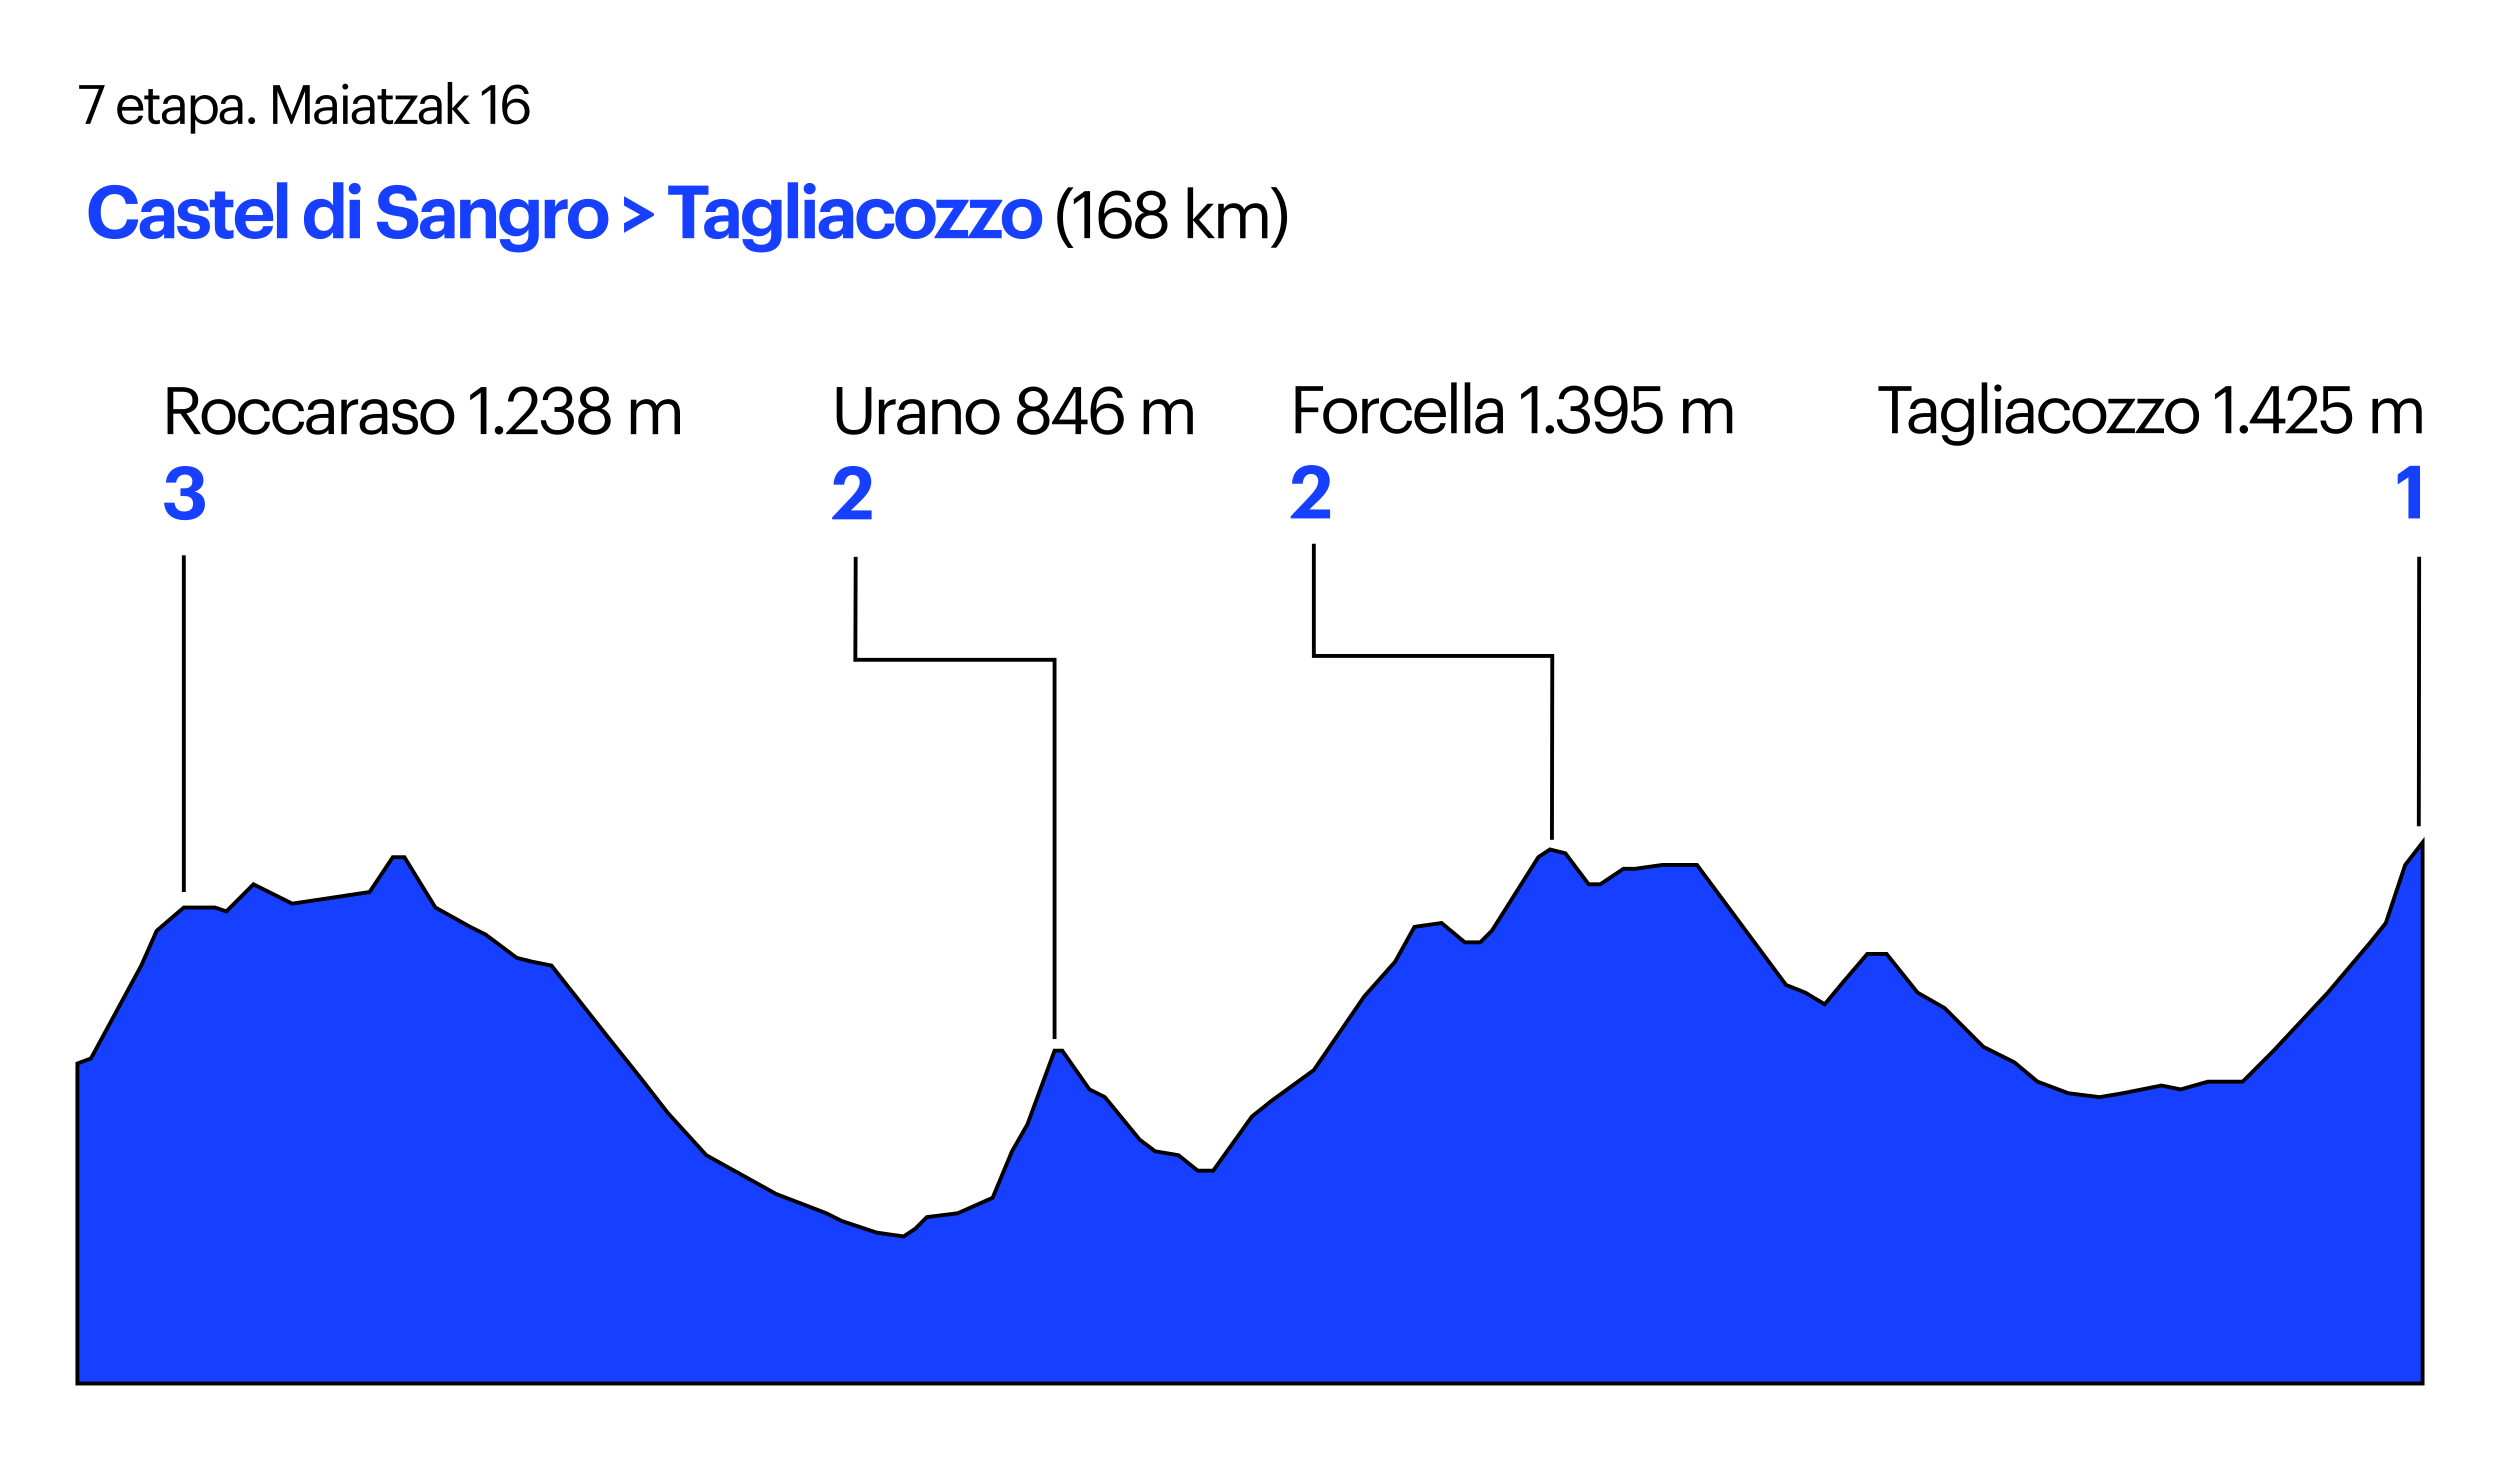
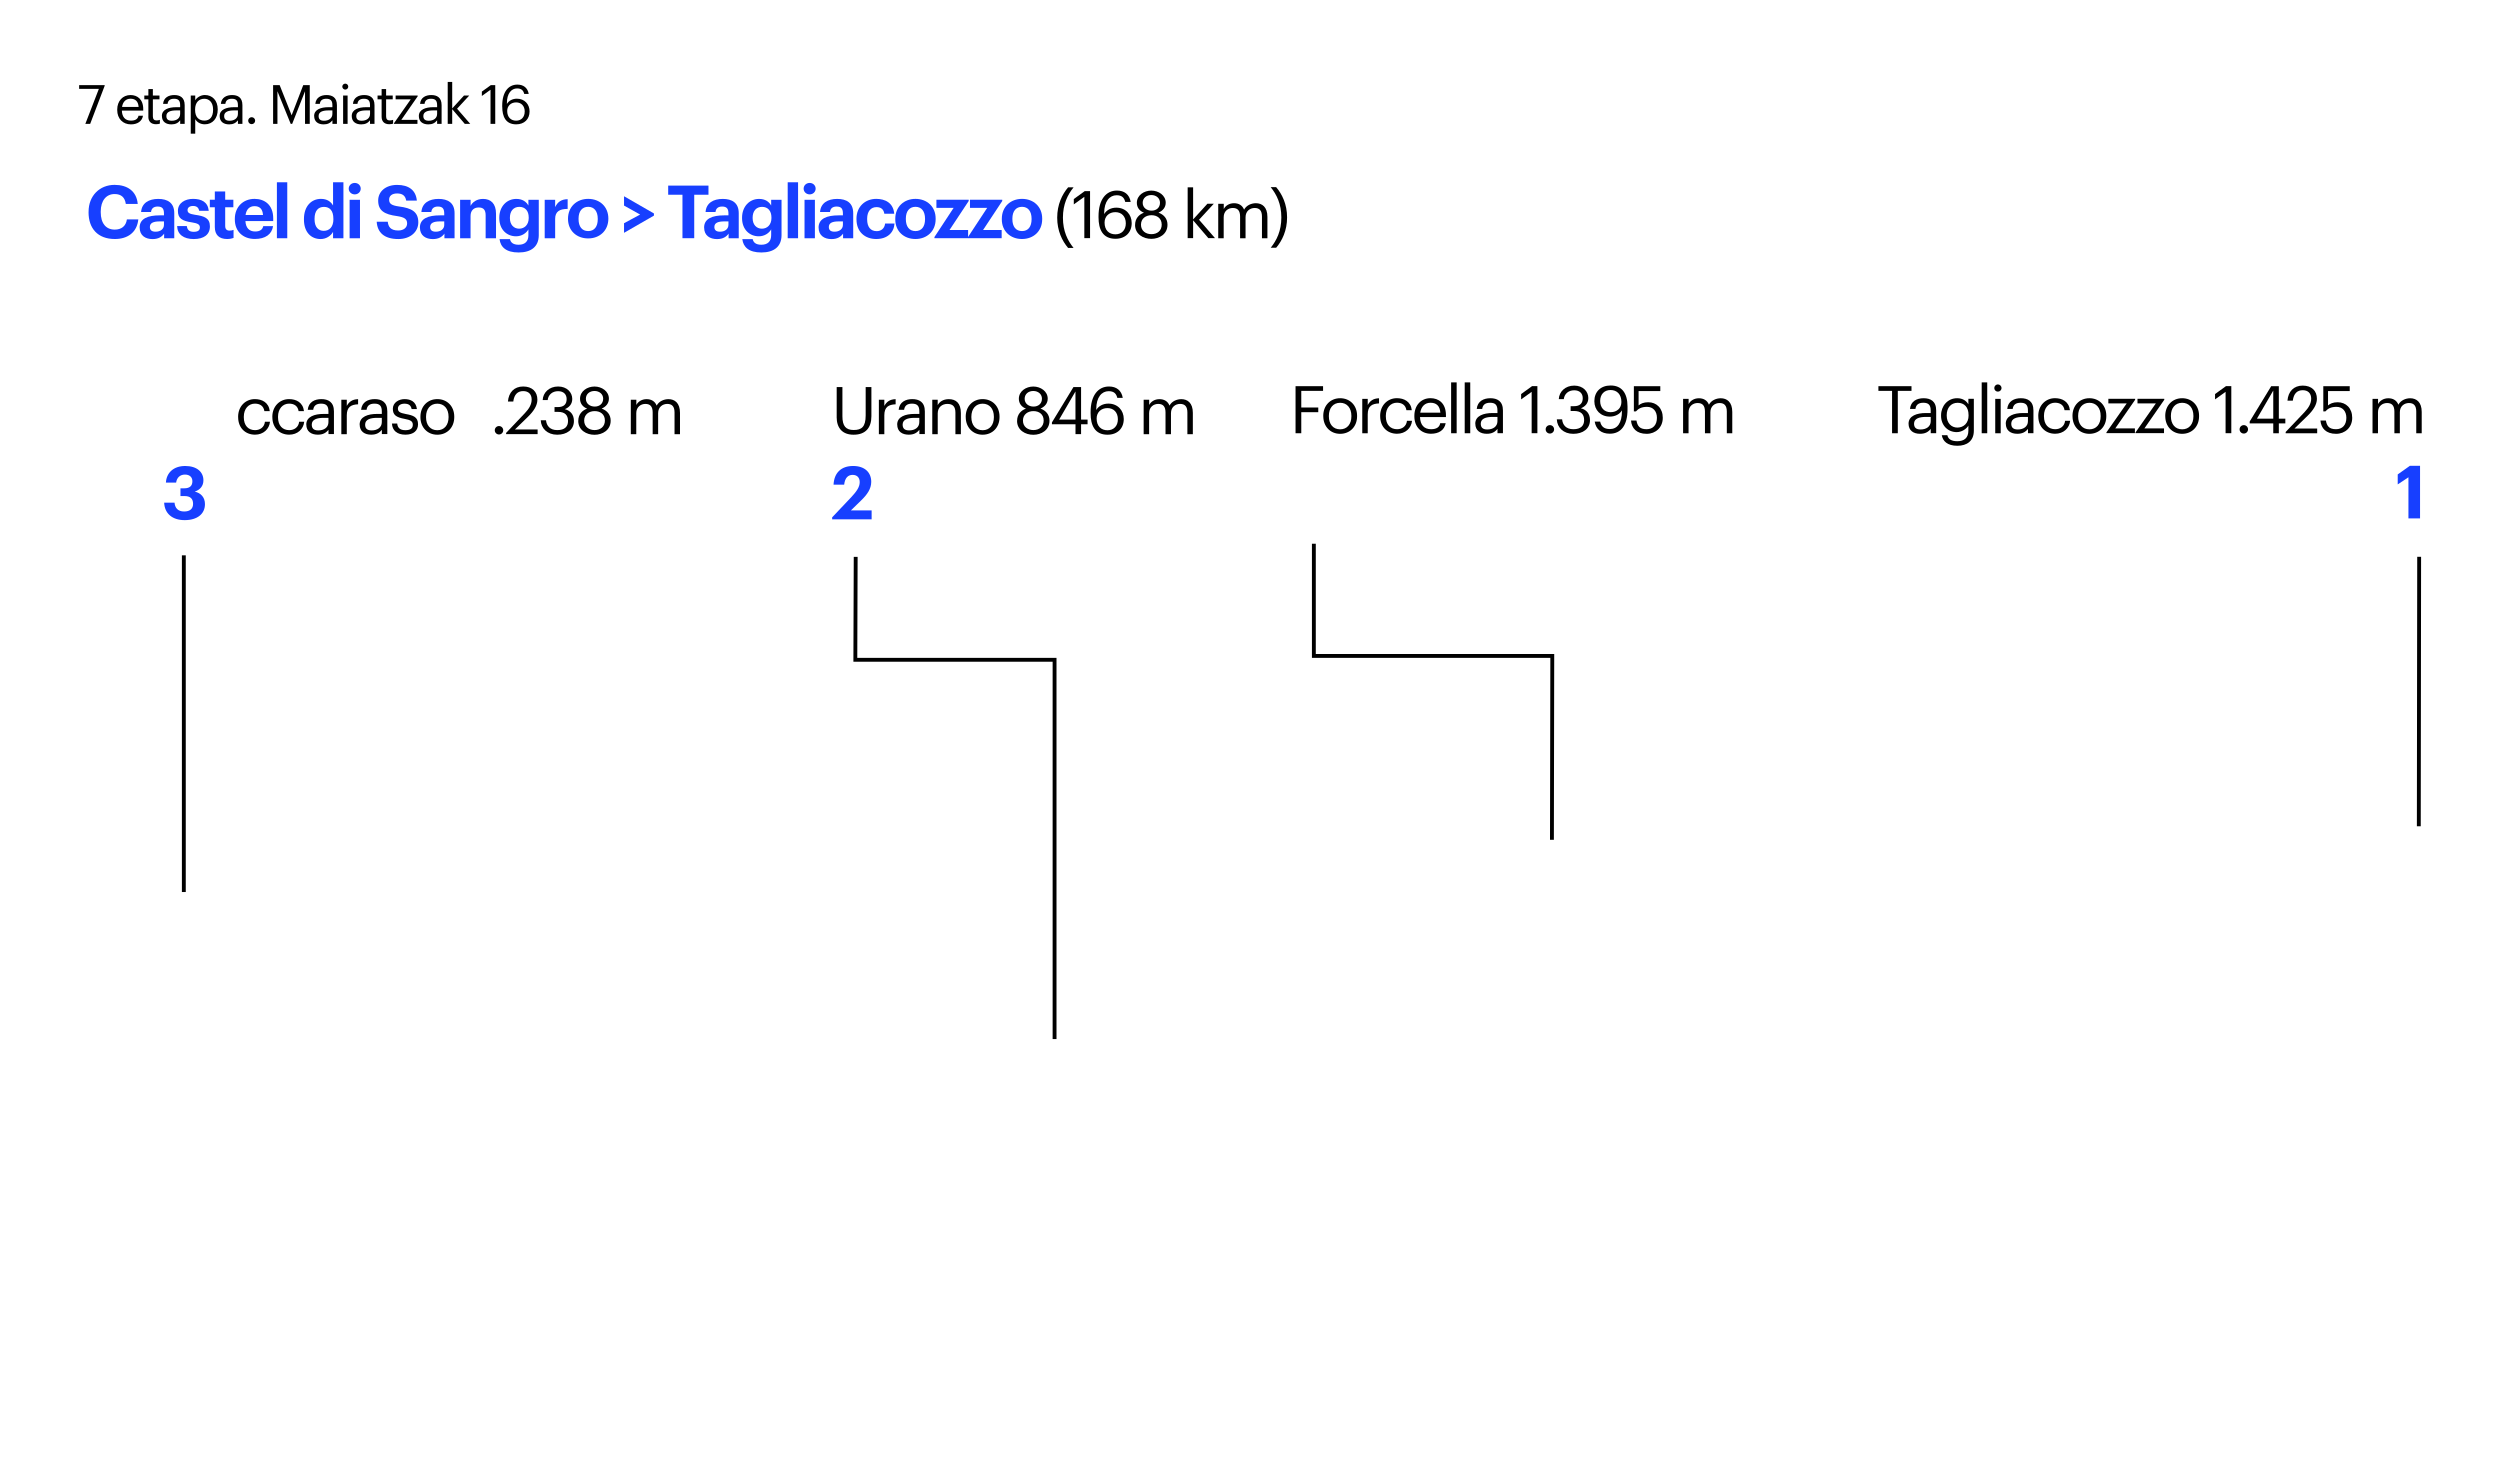
<svg xmlns="http://www.w3.org/2000/svg" id="Capa_2" viewBox="0 0 646 380">
  <defs>
    <style>.cls-1,.cls-2{stroke:#000;stroke-miterlimit:10;}.cls-1,.cls-3{fill:#173fff;}.cls-4{fill:#fff;}.cls-2{fill:none;}</style>
  </defs>
  <g id="Testuak">
    <rect class="cls-4" width="646" height="380" />
    <line class="cls-2" x1="625.11" y1="143.88" x2="625.02" y2="213.5" />
    <polyline class="cls-2" points="401.02 217 401.11 169.5 339.5 169.5 339.5 140.5" />
    <polyline class="cls-2" points="221.11 143.89 221.02 170.5 272.5 170.5 272.5 268.5" />
-     <polygon class="cls-1" points="626 217.69 626 357.5 20 357.5 20 274.81 23.5 273.5 36.5 249.5 40.5 240.5 47.5 234.5 49.5 234.5 55.5 234.5 58.5 235.5 65.5 228.5 75.5 233.5 95.5 230.5 101.5 221.5 104.5 221.5 112.5 234.5 121.5 239.5 125.5 241.5 133.5 247.5 137.5 248.5 142.5 249.5 157.5 268.5 165.5 278.5 172.58 287.6 182.5 298.5 200.5 308.5 213.5 313.5 217.5 315.5 226.5 318.5 233.5 319.5 236.5 317.5 239.5 314.5 247.5 313.5 256.5 309.5 261.5 297.5 265.5 290.5 272.5 271.5 274.5 271.5 281.5 281.5 285.5 283.5 294.5 294.5 298.5 297.5 304.5 298.5 309.5 302.5 313.5 302.5 323.5 288.5 328.5 284.5 339.5 276.5 352.5 257.5 360.5 248.5 365.5 239.5 372.5 238.5 378.5 243.5 382.5 243.5 385.5 240.5 397.5 221.5 400.5 219.5 404.5 220.5 410.5 228.5 413.5 228.5 419.5 224.5 422.5 224.5 429.5 223.5 434.5 223.5 438.5 223.5 461.5 254.5 466.5 256.5 471.5 259.5 476.5 253.5 482.5 246.5 487.5 246.5 495.5 256.5 502.5 260.5 507.5 265.5 512.5 270.5 520.5 274.5 526.5 279.5 534.5 282.5 542.5 283.5 548.5 282.5 558.5 280.5 563.5 281.5 570.5 279.5 579.5 279.5 587.5 271.5 601.5 256.5 612.5 243.5 616.5 238.5 621.5 223.5 626 217.69" />
    <line class="cls-2" x1="47.5" y1="230.5" x2="47.5" y2="143.5" />
    <path d="M334.77,99.79h7.11v1.21h-5.63v4.3h4.39v1.21h-4.39v5.44h-1.48v-12.15Z" />
    <path d="M341.93,107.58v-.14c0-2.67,1.85-4.54,4.37-4.54s4.37,1.85,4.37,4.52v.14c0,2.69-1.85,4.54-4.38,4.54s-4.35-1.92-4.35-4.52ZM349.2,107.58v-.12c0-2.06-1.14-3.38-2.91-3.38s-2.91,1.33-2.91,3.37v.14c0,2.02,1.11,3.35,2.91,3.35s2.91-1.34,2.91-3.35Z" />
    <path d="M352.01,103.06h1.41v1.6c.56-1,1.33-1.7,2.92-1.75v1.33c-1.79.08-2.92.65-2.92,2.84v4.88h-1.41v-8.89Z" />
    <path d="M356.63,107.59v-.14c0-2.72,1.94-4.56,4.32-4.56,1.85,0,3.59.85,3.86,3.11h-1.39c-.22-1.41-1.24-1.94-2.46-1.94-1.61,0-2.86,1.29-2.86,3.38v.14c0,2.18,1.19,3.33,2.91,3.33,1.26,0,2.4-.73,2.55-2.18h1.31c-.19,1.92-1.73,3.35-3.88,3.35-2.48,0-4.35-1.75-4.35-4.5Z" />
    <path d="M365.47,107.59v-.14c0-2.69,1.72-4.56,4.17-4.56,2.06,0,3.99,1.24,3.99,4.42v.46h-6.7c.07,2.02,1.04,3.14,2.86,3.14,1.38,0,2.18-.51,2.36-1.55h1.41c-.31,1.79-1.78,2.72-3.79,2.72-2.52,0-4.3-1.77-4.3-4.5ZM372.19,106.64c-.14-1.84-1.09-2.57-2.55-2.57s-2.41.99-2.65,2.57h5.2Z" />
    <path d="M374.97,98.81h1.43v13.14h-1.43v-13.14Z" />
    <path d="M378.48,98.81h1.43v13.14h-1.43v-13.14Z" />
    <path d="M381.21,109.48c0-2.06,2.18-2.75,4.45-2.75h1.28v-.65c0-1.41-.54-2.01-1.9-2.01-1.22,0-1.9.51-2.04,1.6h-1.41c.19-2.02,1.8-2.77,3.52-2.77s3.25.7,3.25,3.18v5.86h-1.41v-1.12c-.66.83-1.46,1.27-2.77,1.27-1.65,0-2.96-.8-2.96-2.62ZM386.94,108.83v-1.1h-1.22c-1.79,0-3.09.44-3.09,1.75,0,.92.44,1.5,1.68,1.5,1.5,0,2.63-.77,2.63-2.14Z" />
    <path d="M395.78,101.25l-2.72,1.95v-1.38l2.82-2.04h1.38v12.15h-1.48v-10.69Z" />
    <path d="M399.4,110.94c0-.61.49-1.09,1.09-1.09s1.09.48,1.09,1.09-.49,1.09-1.09,1.09-1.09-.48-1.09-1.09Z" />
    <path d="M402.29,108.36h1.36c.14,1.44,1,2.55,2.92,2.55s2.77-.92,2.77-2.35c0-1.56-.85-2.36-2.57-2.36h-.92v-1.24h.85c1.58,0,2.28-.75,2.28-2.07,0-1.16-.73-2.04-2.21-2.04s-2.53.92-2.69,2.29h-1.29c.08-1.92,1.67-3.5,3.98-3.5s3.65,1.53,3.65,3.21c0,1.38-.82,2.19-1.92,2.65,1.43.37,2.35,1.38,2.35,3.06,0,2.21-1.8,3.54-4.32,3.54s-4.16-1.61-4.25-3.74Z" />
    <path d="M412.05,108.95h1.43c.27,1.19.95,1.92,2.52,1.92,1.9,0,3.11-1.53,3.11-4.64v-.19c-.58.99-1.75,1.61-3.14,1.61-2.36,0-3.99-1.68-3.99-3.98,0-2.43,1.63-4.06,4.2-4.06,2.87,0,4.37,1.94,4.37,5.44v.77c0,4.03-1.67,6.25-4.57,6.25-2.24,0-3.59-1.17-3.91-3.13ZM418.97,103.87c0-1.99-1.17-3.09-2.8-3.09s-2.69,1.12-2.69,2.84,1.05,2.89,2.7,2.89,2.79-1.05,2.79-2.63Z" />
    <path d="M421.45,108.67h1.41c.24,1.33.76,2.24,2.62,2.24,1.65,0,2.67-1.1,2.67-2.94,0-1.72-1-2.84-2.55-2.84-1.41,0-2.23.44-2.87,1.17h-.54v-6.51h6.83v1.27h-5.61v3.71c.49-.46,1.33-.83,2.48-.83,2.18,0,3.77,1.55,3.77,4.03s-1.85,4.13-4.16,4.13c-2.62,0-3.88-1.44-4.05-3.43Z" />
    <path d="M434.93,103.06h1.41v1.36c.41-.83,1.38-1.51,2.65-1.51,1.14,0,2.14.48,2.6,1.67.61-1.16,1.94-1.67,3.04-1.67,1.6,0,2.99.95,2.99,3.54v5.51h-1.41v-5.61c0-1.56-.66-2.21-1.89-2.21-1.16,0-2.35.78-2.35,2.38v5.44h-1.41v-5.61c0-1.56-.66-2.21-1.89-2.21-1.16,0-2.35.78-2.35,2.38v5.44h-1.41v-8.89Z" />
-     <path class="cls-3" d="M333.49,133.45l5-5.28c1.29-1.39,2.13-2.56,2.13-3.82,0-1.14-.65-1.88-1.82-1.88s-2,.72-2.2,2.53h-2.74c.15-3.12,2.03-4.83,5.05-4.83s4.69,1.67,4.69,4.1c0,1.8-1.04,3.29-2.64,4.83l-2.62,2.55h5.36v2.3h-10.2v-.49Z" />
    <path d="M216.2,107.74v-7.72h1.48v7.55c0,2.55.9,3.54,2.92,3.54s3.09-.78,3.09-3.76v-7.33h1.48v7.53c0,2.96-1.48,4.78-4.61,4.78-2.79,0-4.37-1.63-4.37-4.59Z" />
    <path d="M227.1,103.29h1.41v1.6c.56-1,1.33-1.7,2.92-1.75v1.33c-1.78.08-2.92.65-2.92,2.84v4.88h-1.41v-8.89Z" />
    <path d="M231.83,109.71c0-2.06,2.18-2.75,4.45-2.75h1.28v-.65c0-1.41-.54-2.01-1.9-2.01-1.22,0-1.9.51-2.04,1.6h-1.41c.19-2.02,1.8-2.77,3.52-2.77s3.25.7,3.25,3.18v5.86h-1.41v-1.12c-.66.83-1.46,1.27-2.77,1.27-1.65,0-2.96-.8-2.96-2.62ZM237.55,109.07v-1.1h-1.22c-1.79,0-3.09.44-3.09,1.75,0,.92.44,1.5,1.68,1.5,1.5,0,2.63-.77,2.63-2.14Z" />
    <path d="M240.89,103.29h1.41v1.41c.41-.83,1.39-1.56,2.86-1.56,1.84,0,3.13,1,3.13,3.59v5.46h-1.41v-5.56c0-1.56-.66-2.26-2.09-2.26-1.31,0-2.48.83-2.48,2.43v5.39h-1.41v-8.89Z" />
    <path d="M249.54,107.81v-.14c0-2.67,1.85-4.54,4.37-4.54s4.37,1.85,4.37,4.52v.14c0,2.69-1.85,4.54-4.38,4.54s-4.35-1.92-4.35-4.52ZM256.82,107.81v-.12c0-2.06-1.14-3.38-2.91-3.38s-2.91,1.33-2.91,3.37v.14c0,2.02,1.11,3.35,2.91,3.35s2.91-1.34,2.91-3.35Z" />
    <path d="M262.82,108.73c0-1.63,1-2.69,2.29-3.14-1.16-.44-1.84-1.36-1.84-2.55,0-1.97,1.87-3.16,3.74-3.16s3.72,1.22,3.72,3.13c0,1.22-.75,2.07-1.87,2.57,1.41.51,2.33,1.56,2.33,3.13,0,2.43-2.12,3.64-4.18,3.64s-4.2-1.19-4.2-3.6ZM269.68,108.64c0-1.6-1.19-2.41-2.63-2.41s-2.72.83-2.72,2.45,1.28,2.45,2.69,2.45c1.5,0,2.67-.87,2.67-2.48ZM269.24,103.02c0-1.17-.97-1.99-2.23-1.99s-2.24.77-2.24,2.02,1.05,2.01,2.29,2.01,2.18-.75,2.18-2.04Z" />
    <path d="M277.9,109.63h-6.08v-.48l5.56-9.13h1.97v8.4h1.68v1.21h-1.68v2.55h-1.44v-2.55ZM277.9,108.42v-7.27l-4.22,7.27h4.22Z" />
    <path d="M281.81,106.81v-.29c0-4.37,1.97-6.65,4.76-6.65,1.89,0,3.23.99,3.55,2.94h-1.41c-.27-1.12-.88-1.73-2.24-1.73-1.78,0-3.2,1.56-3.2,4.62v.24c.58-.99,1.72-1.65,3.13-1.65,2.41,0,3.98,1.75,3.98,3.98,0,2.43-1.63,4.06-4.2,4.06-3.32,0-4.37-2.48-4.37-5.52ZM288.86,108.34c0-1.75-1.05-2.89-2.7-2.89s-2.79,1.1-2.79,2.69c0,1.99,1.17,3.04,2.8,3.04s2.69-1.12,2.69-2.84Z" />
    <path d="M295.54,103.29h1.41v1.36c.41-.83,1.38-1.51,2.65-1.51,1.14,0,2.14.48,2.6,1.67.61-1.16,1.94-1.67,3.04-1.67,1.6,0,2.99.95,2.99,3.54v5.51h-1.41v-5.61c0-1.56-.66-2.21-1.89-2.21-1.16,0-2.35.78-2.35,2.38v5.44h-1.41v-5.61c0-1.56-.66-2.21-1.89-2.21-1.16,0-2.35.78-2.35,2.38v5.44h-1.41v-8.89Z" />
    <path class="cls-3" d="M215.02,133.69l5-5.28c1.29-1.39,2.13-2.56,2.13-3.82,0-1.14-.65-1.88-1.82-1.88s-1.99.72-2.2,2.53h-2.74c.15-3.12,2.03-4.83,5.05-4.83s4.69,1.67,4.69,4.1c0,1.8-1.04,3.29-2.64,4.83l-2.62,2.55h5.36v2.3h-10.2v-.49Z" />
-     <path d="M43.3,100.03h3.66c2.33,0,4.25.95,4.25,3.38v.07c0,2.01-1.34,2.99-3.01,3.31l3.72,5.39h-1.65l-3.62-5.29h-1.87v5.29h-1.48v-12.15ZM47.06,105.72c1.73,0,2.67-.75,2.67-2.24v-.07c0-1.65-1.02-2.19-2.67-2.19h-2.28v4.5h2.28Z" />
-     <path d="M52.11,107.81v-.14c0-2.67,1.85-4.54,4.37-4.54s4.37,1.85,4.37,4.52v.14c0,2.69-1.85,4.54-4.38,4.54s-4.35-1.92-4.35-4.52ZM59.39,107.81v-.12c0-2.06-1.14-3.38-2.91-3.38s-2.91,1.33-2.91,3.37v.14c0,2.02,1.11,3.35,2.91,3.35s2.91-1.34,2.91-3.35Z" />
    <path d="M61.53,107.83v-.14c0-2.72,1.94-4.56,4.32-4.56,1.85,0,3.59.85,3.86,3.11h-1.39c-.22-1.41-1.24-1.94-2.46-1.94-1.61,0-2.86,1.29-2.86,3.38v.14c0,2.18,1.19,3.33,2.91,3.33,1.26,0,2.4-.73,2.55-2.18h1.31c-.19,1.92-1.73,3.35-3.88,3.35-2.48,0-4.35-1.75-4.35-4.5Z" />
    <path d="M70.37,107.83v-.14c0-2.72,1.94-4.56,4.32-4.56,1.85,0,3.59.85,3.86,3.11h-1.39c-.22-1.41-1.24-1.94-2.46-1.94-1.61,0-2.86,1.29-2.86,3.38v.14c0,2.18,1.19,3.33,2.91,3.33,1.26,0,2.4-.73,2.55-2.18h1.31c-.19,1.92-1.73,3.35-3.88,3.35-2.48,0-4.35-1.75-4.35-4.5Z" />
    <path d="M79.14,109.71c0-2.06,2.18-2.75,4.45-2.75h1.28v-.65c0-1.41-.54-2.01-1.9-2.01-1.22,0-1.9.51-2.04,1.6h-1.41c.19-2.02,1.8-2.77,3.52-2.77s3.25.7,3.25,3.18v5.86h-1.41v-1.12c-.66.83-1.46,1.27-2.77,1.27-1.65,0-2.96-.8-2.96-2.62ZM84.87,109.07v-1.1h-1.22c-1.79,0-3.09.44-3.09,1.75,0,.92.44,1.5,1.68,1.5,1.5,0,2.63-.77,2.63-2.14Z" />
    <path d="M88.2,103.29h1.41v1.6c.56-1,1.33-1.7,2.92-1.75v1.33c-1.78.08-2.92.65-2.92,2.84v4.88h-1.41v-8.89Z" />
    <path d="M92.93,109.71c0-2.06,2.18-2.75,4.45-2.75h1.28v-.65c0-1.41-.54-2.01-1.9-2.01-1.22,0-1.9.51-2.04,1.6h-1.41c.19-2.02,1.8-2.77,3.52-2.77s3.25.7,3.25,3.18v5.86h-1.41v-1.12c-.66.83-1.46,1.27-2.77,1.27-1.65,0-2.96-.8-2.96-2.62ZM98.66,109.07v-1.1h-1.22c-1.79,0-3.09.44-3.09,1.75,0,.92.44,1.5,1.68,1.5,1.5,0,2.63-.77,2.63-2.14Z" />
    <path d="M101.26,109.44h1.38c.1,1.05.66,1.72,2.09,1.72,1.34,0,1.94-.46,1.94-1.41s-.7-1.24-2.07-1.5c-2.31-.42-3.09-1.07-3.09-2.62,0-1.65,1.61-2.5,3.01-2.5,1.6,0,2.97.65,3.21,2.57h-1.36c-.21-.97-.75-1.39-1.87-1.39-1.02,0-1.68.51-1.68,1.27s.44,1.12,2.07,1.41c1.84.34,3.13.75,3.13,2.63,0,1.61-1.11,2.7-3.26,2.7s-3.4-1.07-3.48-2.89Z" />
    <path d="M108.64,107.81v-.14c0-2.67,1.85-4.54,4.37-4.54s4.37,1.85,4.37,4.52v.14c0,2.69-1.85,4.54-4.39,4.54s-4.35-1.92-4.35-4.52ZM115.91,107.81v-.12c0-2.06-1.14-3.38-2.91-3.38s-2.91,1.33-2.91,3.37v.14c0,2.02,1.1,3.35,2.91,3.35s2.91-1.34,2.91-3.35Z" />
-     <path d="M124.22,101.49l-2.72,1.95v-1.38l2.82-2.04h1.38v12.15h-1.48v-10.69Z" />
    <path d="M127.85,111.18c0-.61.49-1.09,1.09-1.09s1.09.48,1.09,1.09-.49,1.09-1.09,1.09-1.09-.48-1.09-1.09Z" />
    <path d="M130.8,111.84l4.83-5.08c1.11-1.17,1.75-2.28,1.75-3.52,0-1.36-.8-2.18-2.18-2.18s-2.33.8-2.57,2.7h-1.38c.19-2.38,1.63-3.89,3.94-3.89s3.67,1.33,3.67,3.42c0,1.5-.95,2.96-2.45,4.42l-3.35,3.26h5.86v1.21h-8.14v-.34Z" />
    <path d="M139.73,108.59h1.36c.14,1.44,1,2.55,2.92,2.55s2.77-.92,2.77-2.35c0-1.56-.85-2.36-2.57-2.36h-.92v-1.24h.85c1.58,0,2.28-.75,2.28-2.07,0-1.16-.73-2.04-2.21-2.04s-2.53.92-2.69,2.29h-1.29c.08-1.92,1.67-3.5,3.98-3.5s3.66,1.53,3.66,3.21c0,1.38-.82,2.19-1.92,2.65,1.43.37,2.35,1.38,2.35,3.06,0,2.21-1.8,3.54-4.32,3.54s-4.17-1.61-4.25-3.74Z" />
    <path d="M149.43,108.73c0-1.63,1-2.69,2.29-3.14-1.16-.44-1.84-1.36-1.84-2.55,0-1.97,1.87-3.16,3.74-3.16s3.72,1.22,3.72,3.13c0,1.22-.75,2.07-1.87,2.57,1.41.51,2.33,1.56,2.33,3.13,0,2.43-2.12,3.64-4.18,3.64s-4.2-1.19-4.2-3.6ZM156.3,108.64c0-1.6-1.19-2.41-2.63-2.41s-2.72.83-2.72,2.45,1.28,2.45,2.69,2.45c1.5,0,2.67-.87,2.67-2.48ZM155.86,103.02c0-1.17-.97-1.99-2.23-1.99s-2.24.77-2.24,2.02,1.05,2.01,2.29,2.01,2.18-.75,2.18-2.04Z" />
    <path d="M163.02,103.29h1.41v1.36c.41-.83,1.38-1.51,2.65-1.51,1.14,0,2.14.48,2.6,1.67.61-1.16,1.94-1.67,3.04-1.67,1.6,0,2.99.95,2.99,3.54v5.51h-1.41v-5.61c0-1.56-.66-2.21-1.89-2.21-1.16,0-2.35.78-2.35,2.38v5.44h-1.41v-5.61c0-1.56-.66-2.21-1.89-2.21-1.16,0-2.35.78-2.35,2.38v5.44h-1.41v-8.89Z" />
    <path class="cls-3" d="M42.4,129.89h2.7c.11,1.33.84,2.28,2.49,2.28,1.56,0,2.3-.76,2.3-1.98,0-1.33-.72-2.01-2.22-2.01h-1.04v-2h.99c1.42,0,2.09-.66,2.09-1.82,0-1.01-.65-1.73-1.92-1.73s-2.11.8-2.28,2.07h-2.64c.13-2.47,1.92-4.29,4.98-4.29s4.71,1.58,4.71,3.69c0,1.52-.89,2.47-2.24,2.93,1.58.36,2.64,1.48,2.64,3.23,0,2.53-1.97,4.14-5.24,4.14s-5.19-1.77-5.3-4.5Z" />
    <path d="M488.92,101h-3.54v-1.21h8.55v1.21h-3.54v10.95h-1.48v-10.95Z" />
    <path d="M493.17,109.48c0-2.06,2.18-2.75,4.45-2.75h1.27v-.65c0-1.41-.54-2.01-1.9-2.01-1.22,0-1.9.51-2.04,1.6h-1.41c.19-2.02,1.8-2.77,3.52-2.77s3.25.7,3.25,3.18v5.86h-1.41v-1.12c-.66.83-1.46,1.27-2.77,1.27-1.65,0-2.96-.8-2.96-2.62ZM498.9,108.83v-1.1h-1.22c-1.79,0-3.09.44-3.09,1.75,0,.92.44,1.5,1.68,1.5,1.5,0,2.63-.77,2.63-2.14Z" />
    <path d="M501.75,112.46h1.45c.2,1.02,1.05,1.55,2.57,1.55,1.75,0,2.86-.83,2.86-2.74v-1.29c-.51.87-1.72,1.68-3.01,1.68-2.33,0-4.05-1.77-4.05-4.22v-.12c0-2.41,1.7-4.42,4.15-4.42,1.48,0,2.4.71,2.91,1.58v-1.43h1.41v8.3c-.02,2.58-1.77,3.84-4.25,3.84-2.63,0-3.79-1.24-4.03-2.74ZM508.67,107.34v-.12c0-1.99-1.09-3.14-2.82-3.14s-2.82,1.31-2.82,3.18v.14c0,1.94,1.24,3.09,2.74,3.09,1.65,0,2.91-1.16,2.91-3.14Z" />
    <path d="M512.07,98.81h1.43v13.14h-1.43v-13.14Z" />
    <path d="M515.32,100.27c0-.51.42-.94.93-.94s.94.42.94.94-.42.93-.94.93-.93-.42-.93-.93ZM515.57,103.06h1.41v8.89h-1.41v-8.89Z" />
    <path d="M518.29,109.48c0-2.06,2.18-2.75,4.45-2.75h1.28v-.65c0-1.41-.54-2.01-1.9-2.01-1.22,0-1.9.51-2.04,1.6h-1.41c.19-2.02,1.8-2.77,3.52-2.77s3.25.7,3.25,3.18v5.86h-1.41v-1.12c-.66.83-1.46,1.27-2.77,1.27-1.65,0-2.96-.8-2.96-2.62ZM524.02,108.83v-1.1h-1.22c-1.79,0-3.09.44-3.09,1.75,0,.92.44,1.5,1.68,1.5,1.5,0,2.63-.77,2.63-2.14Z" />
    <path d="M526.69,107.59v-.14c0-2.72,1.94-4.56,4.32-4.56,1.85,0,3.59.85,3.86,3.11h-1.39c-.22-1.41-1.24-1.94-2.46-1.94-1.61,0-2.86,1.29-2.86,3.38v.14c0,2.18,1.19,3.33,2.91,3.33,1.26,0,2.4-.73,2.55-2.18h1.31c-.19,1.92-1.73,3.35-3.88,3.35-2.48,0-4.35-1.75-4.35-4.5Z" />
    <path d="M535.53,107.58v-.14c0-2.67,1.85-4.54,4.37-4.54s4.37,1.85,4.37,4.52v.14c0,2.69-1.85,4.54-4.38,4.54s-4.35-1.92-4.35-4.52ZM542.81,107.58v-.12c0-2.06-1.14-3.38-2.91-3.38s-2.91,1.33-2.91,3.37v.14c0,2.02,1.11,3.35,2.91,3.35s2.91-1.34,2.91-3.35Z" />
    <path d="M544.29,111.74l5.25-7.5h-4.74v-1.19h6.92v.25l-5.13,7.39h5.07v1.24h-7.36v-.2Z" />
    <path d="M551.82,111.74l5.25-7.5h-4.74v-1.19h6.92v.25l-5.13,7.39h5.06v1.24h-7.36v-.2Z" />
    <path d="M559.5,107.58v-.14c0-2.67,1.85-4.54,4.37-4.54s4.37,1.85,4.37,4.52v.14c0,2.69-1.85,4.54-4.38,4.54s-4.35-1.92-4.35-4.52ZM566.78,107.58v-.12c0-2.06-1.14-3.38-2.91-3.38s-2.91,1.33-2.91,3.37v.14c0,2.02,1.11,3.35,2.91,3.35s2.91-1.34,2.91-3.35Z" />
    <path d="M575.09,101.25l-2.72,1.95v-1.38l2.82-2.04h1.38v12.15h-1.48v-10.69Z" />
    <path d="M578.71,110.94c0-.61.49-1.09,1.09-1.09s1.09.48,1.09,1.09-.49,1.09-1.09,1.09-1.09-.48-1.09-1.09Z" />
    <path d="M587.41,109.4h-6.09v-.48l5.56-9.13h1.97v8.4h1.68v1.21h-1.68v2.55h-1.44v-2.55ZM587.41,108.19v-7.27l-4.22,7.27h4.22Z" />
    <path d="M590.63,111.61l4.83-5.08c1.1-1.17,1.75-2.28,1.75-3.52,0-1.36-.8-2.18-2.18-2.18s-2.33.8-2.57,2.7h-1.38c.19-2.38,1.63-3.89,3.94-3.89s3.67,1.33,3.67,3.42c0,1.5-.95,2.96-2.45,4.42l-3.35,3.26h5.87v1.21h-8.14v-.34Z" />
    <path d="M599.6,108.67h1.41c.24,1.33.76,2.24,2.62,2.24,1.65,0,2.67-1.1,2.67-2.94,0-1.72-1-2.84-2.55-2.84-1.41,0-2.23.44-2.87,1.17h-.54v-6.51h6.83v1.27h-5.61v3.71c.49-.46,1.33-.83,2.48-.83,2.18,0,3.77,1.55,3.77,4.03s-1.85,4.13-4.16,4.13c-2.62,0-3.88-1.44-4.05-3.43Z" />
    <path d="M613.08,103.06h1.41v1.36c.41-.83,1.38-1.51,2.65-1.51,1.14,0,2.14.48,2.6,1.67.61-1.16,1.94-1.67,3.04-1.67,1.6,0,2.99.95,2.99,3.54v5.51h-1.41v-5.61c0-1.56-.66-2.21-1.89-2.21-1.16,0-2.35.78-2.35,2.38v5.44h-1.41v-5.61c0-1.56-.66-2.21-1.89-2.21-1.16,0-2.35.78-2.35,2.38v5.44h-1.41v-8.89Z" />
    <path class="cls-3" d="M622.34,123.33l-2.77,1.84v-2.58l3.13-2.22h2.64v13.58h-3v-10.62Z" />
    <path class="cls-3" d="M22.89,54.85v-.15c0-4.12,2.87-6.93,6.72-6.93,3.25,0,5.68,1.58,5.98,4.92h-3.08c-.23-1.65-1.16-2.55-2.89-2.55-2.17,0-3.59,1.69-3.59,4.54v.15c0,2.85,1.33,4.5,3.61,4.5,1.71,0,2.91-.87,3.15-2.64h2.95c-.34,3.36-2.74,5.07-6.06,5.07-4.43,0-6.8-2.74-6.8-6.92Z" />
    <path class="cls-3" d="M36.08,58.8c0-2.32,2.15-3.15,5.15-3.15h1.14v-.46c0-1.2-.38-1.82-1.63-1.82-1.1,0-1.62.55-1.71,1.41h-2.57c.17-2.34,2.03-3.38,4.43-3.38s4.14.99,4.14,3.69v6.48h-2.62v-1.2c-.57.8-1.44,1.41-3,1.41-1.8,0-3.32-.89-3.32-2.96ZM42.37,58.08v-.87h-1.08c-1.62,0-2.56.38-2.56,1.44,0,.76.42,1.22,1.46,1.22,1.25,0,2.18-.66,2.18-1.79Z" />
    <path class="cls-3" d="M45.77,58.42h2.51c.11.91.55,1.48,1.77,1.48,1.1,0,1.6-.38,1.6-1.14s-.59-1.06-2.03-1.29c-2.62-.38-3.65-1.06-3.65-3,0-2.05,1.9-3.08,3.89-3.08,2.2,0,3.84.78,4.08,3.08h-2.47c-.17-.82-.63-1.25-1.6-1.25-.89,0-1.41.44-1.41,1.06,0,.7.46.99,1.92,1.22,2.47.34,3.86.87,3.86,3s-1.56,3.27-4.18,3.27-4.22-1.2-4.29-3.34Z" />
    <path class="cls-3" d="M55.51,58.65v-5.09h-1.29v-1.94h1.29v-2.15h2.68v2.15h2.11v1.94h-2.11v4.83c0,.82.4,1.2,1.1,1.2.42,0,.74-.06,1.06-.19v2.09c-.4.13-.93.27-1.67.27-2.07,0-3.17-1.08-3.17-3.1Z" />
    <path class="cls-3" d="M60.68,56.71v-.15c0-3.13,2.18-5.17,5.09-5.17,2.55,0,4.83,1.48,4.83,5.05v.68h-7.18c.08,1.75.97,2.7,2.51,2.7,1.27,0,1.92-.53,2.09-1.39h2.54c-.32,2.13-2.01,3.32-4.71,3.32-3,0-5.17-1.9-5.17-5.05ZM67.96,55.55c-.1-1.56-.88-2.28-2.19-2.28s-2.11.84-2.32,2.28h4.5Z" />
    <path class="cls-3" d="M71.55,47.1h2.68v14.46h-2.68v-14.46Z" />
    <path class="cls-3" d="M78.54,56.73v-.15c0-3.25,1.88-5.19,4.39-5.19,1.6,0,2.56.72,3.13,1.71v-6h2.68v14.46h-2.68v-1.65c-.53,1.01-1.75,1.86-3.21,1.86-2.43,0-4.31-1.73-4.31-5.03ZM86.14,56.63v-.15c0-2.01-.91-3.02-2.43-3.02s-2.43,1.06-2.43,3.06v.15c0,2.01.99,2.98,2.36,2.98,1.48,0,2.51-.99,2.51-3.02Z" />
    <path class="cls-3" d="M90.11,48.75c0-.84.68-1.48,1.56-1.48s1.54.65,1.54,1.48-.68,1.48-1.54,1.48-1.56-.65-1.56-1.48ZM90.34,51.62h2.68v9.94h-2.68v-9.94Z" />
    <path class="cls-3" d="M97.33,57.3h2.87c.13,1.23.67,2.26,2.72,2.26,1.37,0,2.28-.74,2.28-1.82s-.59-1.6-2.58-1.9c-3.33-.44-4.9-1.42-4.9-4.03,0-2.3,1.92-4.03,4.9-4.03s4.84,1.35,5.09,4.05h-2.75c-.21-1.25-.95-1.84-2.34-1.84s-2.07.67-2.07,1.58c0,.99.46,1.5,2.58,1.79,3.15.42,4.96,1.29,4.96,4.1,0,2.39-1.98,4.31-5.17,4.31-3.72,0-5.41-1.77-5.58-4.46Z" />
    <path class="cls-3" d="M108.5,58.8c0-2.32,2.15-3.15,5.15-3.15h1.14v-.46c0-1.2-.38-1.82-1.63-1.82-1.1,0-1.61.55-1.71,1.41h-2.56c.17-2.34,2.03-3.38,4.43-3.38s4.14.99,4.14,3.69v6.48h-2.62v-1.2c-.57.8-1.44,1.41-3,1.41-1.8,0-3.33-.89-3.33-2.96ZM114.79,58.08v-.87h-1.08c-1.61,0-2.56.38-2.56,1.44,0,.76.42,1.22,1.46,1.22,1.25,0,2.19-.66,2.19-1.79Z" />
    <path class="cls-3" d="M118.9,51.62h2.7v1.58c.49-.97,1.58-1.8,3.23-1.8,1.98,0,3.34,1.18,3.34,3.84v6.33h-2.68v-5.95c0-1.37-.55-2.01-1.79-2.01s-2.11.74-2.11,2.2v5.76h-2.7v-9.94Z" />
    <path class="cls-3" d="M129.1,61.8h2.68c.17.85.82,1.44,2.22,1.44,1.69,0,2.54-.89,2.54-2.47v-1.5c-.53.97-1.73,1.79-3.19,1.79-2.43,0-4.33-1.8-4.33-4.67v-.15c0-2.83,1.88-4.84,4.39-4.84,1.6,0,2.57.72,3.13,1.71v-1.48h2.68v9.18c-.02,2.93-1.98,4.43-5.21,4.43s-4.67-1.39-4.92-3.42ZM136.62,56.33v-.13c0-1.71-.91-2.75-2.43-2.75s-2.43,1.12-2.43,2.77v.15c0,1.69.99,2.72,2.39,2.72s2.47-1.03,2.47-2.75Z" />
    <path class="cls-3" d="M140.75,51.62h2.7v1.9c.63-1.33,1.6-2.03,3.23-2.05v2.51c-2.05,0-3.23.65-3.23,2.58v5h-2.7v-9.94Z" />
-     <path class="cls-3" d="M146.77,56.69v-.15c0-3.12,2.26-5.15,5.22-5.15s5.21,1.99,5.21,5.09v.15c0,3.13-2.26,5.13-5.22,5.13s-5.21-1.98-5.21-5.07ZM154.46,56.65v-.13c0-1.92-.91-3.08-2.47-3.08s-2.49,1.14-2.49,3.04v.15c0,1.92.89,3.08,2.49,3.08s2.47-1.16,2.47-3.06Z" />
+     <path class="cls-3" d="M146.77,56.69v-.15c0-3.12,2.26-5.15,5.22-5.15s5.21,1.99,5.21,5.09c0,3.13-2.26,5.13-5.22,5.13s-5.21-1.98-5.21-5.07ZM154.46,56.65v-.13c0-1.92-.91-3.08-2.47-3.08s-2.49,1.14-2.49,3.04v.15c0,1.92.89,3.08,2.49,3.08s2.47-1.16,2.47-3.06Z" />
    <path class="cls-3" d="M161.25,57.68l4.16-2.24-4.16-2.32v-2.41l7.73,4.45v.55l-7.73,4.45v-2.47Z" />
    <path class="cls-3" d="M176.35,50.32h-3.69v-2.36h10.41v2.36h-3.68v11.23h-3.04v-11.23Z" />
    <path class="cls-3" d="M181.94,58.8c0-2.32,2.15-3.15,5.15-3.15h1.14v-.46c0-1.2-.38-1.82-1.63-1.82-1.1,0-1.62.55-1.71,1.41h-2.57c.17-2.34,2.03-3.38,4.43-3.38s4.14.99,4.14,3.69v6.48h-2.62v-1.2c-.57.8-1.44,1.41-3,1.41-1.8,0-3.32-.89-3.32-2.96ZM188.23,58.08v-.87h-1.08c-1.62,0-2.56.38-2.56,1.44,0,.76.42,1.22,1.46,1.22,1.25,0,2.18-.66,2.18-1.79Z" />
    <path class="cls-3" d="M191.82,61.8h2.68c.17.85.82,1.44,2.22,1.44,1.69,0,2.55-.89,2.55-2.47v-1.5c-.53.97-1.73,1.79-3.19,1.79-2.43,0-4.33-1.8-4.33-4.67v-.15c0-2.83,1.88-4.84,4.39-4.84,1.6,0,2.56.72,3.13,1.71v-1.48h2.68v9.18c-.02,2.93-1.97,4.43-5.21,4.43s-4.67-1.39-4.92-3.42ZM199.34,56.33v-.13c0-1.71-.91-2.75-2.43-2.75s-2.43,1.12-2.43,2.77v.15c0,1.69.99,2.72,2.39,2.72s2.47-1.03,2.47-2.75Z" />
    <path class="cls-3" d="M203.54,47.1h2.68v14.46h-2.68v-14.46Z" />
    <path class="cls-3" d="M207.66,48.75c0-.84.68-1.48,1.56-1.48s1.54.65,1.54,1.48-.68,1.48-1.54,1.48-1.56-.65-1.56-1.48ZM207.89,51.62h2.68v9.94h-2.68v-9.94Z" />
    <path class="cls-3" d="M211.52,58.8c0-2.32,2.15-3.15,5.15-3.15h1.14v-.46c0-1.2-.38-1.82-1.63-1.82-1.1,0-1.62.55-1.71,1.41h-2.57c.17-2.34,2.03-3.38,4.43-3.38s4.14.99,4.14,3.69v6.48h-2.62v-1.2c-.57.8-1.44,1.41-3,1.41-1.8,0-3.32-.89-3.32-2.96ZM217.81,58.08v-.87h-1.08c-1.62,0-2.56.38-2.56,1.44,0,.76.42,1.22,1.46,1.22,1.25,0,2.18-.66,2.18-1.79Z" />
    <path class="cls-3" d="M221.31,56.71v-.15c0-3.21,2.28-5.17,5.11-5.17,2.28,0,4.41,1.01,4.65,3.84h-2.56c-.17-1.18-.91-1.71-2.03-1.71-1.44,0-2.41,1.08-2.41,3v.15c0,2.01.91,3.06,2.47,3.06,1.12,0,2.03-.67,2.17-1.96h2.43c-.15,2.36-1.86,3.99-4.73,3.99s-5.09-1.82-5.09-5.05Z" />
    <path class="cls-3" d="M231.34,56.69v-.15c0-3.12,2.26-5.15,5.22-5.15s5.21,1.99,5.21,5.09v.15c0,3.13-2.26,5.13-5.22,5.13s-5.21-1.98-5.21-5.07ZM239.03,56.65v-.13c0-1.92-.91-3.08-2.47-3.08s-2.49,1.14-2.49,3.04v.15c0,1.92.89,3.08,2.49,3.08s2.47-1.16,2.47-3.06Z" />
    <path class="cls-3" d="M241.46,61.25l4.96-7.54h-4.45v-2.09h8.34v.32l-4.96,7.5h4.81v2.11h-8.7v-.3Z" />
    <path class="cls-3" d="M250.13,61.25l4.96-7.54h-4.45v-2.09h8.34v.32l-4.96,7.5h4.81v2.11h-8.7v-.3Z" />
    <path class="cls-3" d="M258.87,56.69v-.15c0-3.12,2.26-5.15,5.22-5.15s5.21,1.99,5.21,5.09v.15c0,3.13-2.26,5.13-5.22,5.13s-5.21-1.98-5.21-5.07ZM266.56,56.65v-.13c0-1.92-.91-3.08-2.47-3.08s-2.49,1.14-2.49,3.04v.15c0,1.92.89,3.08,2.49,3.08s2.47-1.16,2.47-3.06Z" />
    <path d="M273.18,56.25c0-3.38,1.26-6,2.82-7.84h1.41c-1.53,1.9-2.75,4.33-2.75,7.84s1.22,5.92,2.75,7.82h-1.41c-1.56-1.84-2.82-4.44-2.82-7.82Z" />
    <path d="M280.19,50.86l-2.72,1.95v-1.38l2.82-2.04h1.38v12.15h-1.48v-10.69Z" />
    <path d="M283.86,56.18v-.29c0-4.37,1.97-6.65,4.76-6.65,1.89,0,3.23.99,3.55,2.94h-1.41c-.27-1.12-.88-1.73-2.24-1.73-1.78,0-3.2,1.56-3.2,4.62v.24c.58-.99,1.72-1.65,3.13-1.65,2.41,0,3.98,1.75,3.98,3.98,0,2.43-1.63,4.06-4.2,4.06-3.32,0-4.37-2.48-4.37-5.52ZM290.91,57.71c0-1.75-1.05-2.89-2.7-2.89s-2.79,1.1-2.79,2.69c0,1.99,1.17,3.04,2.8,3.04s2.69-1.12,2.69-2.84Z" />
    <path d="M293.31,58.1c0-1.63,1-2.69,2.29-3.14-1.16-.44-1.84-1.36-1.84-2.55,0-1.97,1.87-3.16,3.74-3.16s3.72,1.22,3.72,3.13c0,1.22-.75,2.07-1.87,2.57,1.41.51,2.33,1.56,2.33,3.13,0,2.43-2.12,3.64-4.18,3.64s-4.2-1.19-4.2-3.6ZM300.18,58.02c0-1.6-1.19-2.41-2.63-2.41s-2.72.83-2.72,2.45,1.27,2.45,2.69,2.45c1.5,0,2.67-.87,2.67-2.48ZM299.74,52.39c0-1.17-.97-1.99-2.23-1.99s-2.24.77-2.24,2.02,1.05,2.01,2.29,2.01,2.18-.75,2.18-2.04Z" />
    <path d="M306.89,48.41h1.41v8.29l3.69-4.05h1.65l-3.81,4.13,4.13,4.76h-1.72l-3.94-4.61v4.61h-1.41v-13.14Z" />
    <path d="M314.81,52.66h1.41v1.36c.41-.83,1.38-1.51,2.65-1.51,1.14,0,2.14.48,2.6,1.67.61-1.16,1.94-1.67,3.04-1.67,1.6,0,2.99.95,2.99,3.54v5.51h-1.41v-5.61c0-1.56-.66-2.21-1.89-2.21-1.16,0-2.35.78-2.35,2.38v5.44h-1.41v-5.61c0-1.56-.66-2.21-1.89-2.21-1.16,0-2.35.78-2.35,2.38v5.44h-1.41v-8.89Z" />
    <path d="M331.1,56.18c0-3.5-1.22-5.92-2.75-7.82h1.41c1.56,1.84,2.82,4.44,2.82,7.82s-1.26,6-2.82,7.84h-1.41c1.53-1.9,2.75-4.33,2.75-7.84Z" />
    <path d="M25.53,22.97h-5.08v-.98h6.6v.17l-3.75,9.85h-1.25l3.49-9.03Z" />
    <path d="M30.29,28.42v-.11c0-2.21,1.42-3.75,3.43-3.75,1.7,0,3.29,1.02,3.29,3.64v.38h-5.52c.06,1.67.86,2.59,2.35,2.59,1.13,0,1.79-.42,1.95-1.27h1.16c-.25,1.47-1.47,2.24-3.12,2.24-2.07,0-3.54-1.46-3.54-3.71ZM35.82,27.63c-.11-1.51-.9-2.12-2.1-2.12s-1.99.81-2.18,2.12h4.29Z" />
    <path d="M38.34,30.17v-4.51h-1.05v-.98h1.05v-1.67h1.16v1.67h1.71v.98h-1.71v4.4c0,.71.32,1.06.91,1.06.36,0,.64-.06.9-.15v.98c-.24.08-.52.15-1,.15-1.33,0-1.98-.78-1.98-1.93Z" />
    <path d="M41.83,29.97c0-1.69,1.79-2.27,3.67-2.27h1.05v-.53c0-1.16-.45-1.65-1.57-1.65-1.01,0-1.57.42-1.68,1.32h-1.16c.15-1.67,1.49-2.28,2.9-2.28s2.68.57,2.68,2.62v4.83h-1.16v-.92c-.55.69-1.21,1.05-2.28,1.05-1.36,0-2.44-.66-2.44-2.16ZM46.55,29.44v-.91h-1.01c-1.47,0-2.55.36-2.55,1.44,0,.76.36,1.23,1.39,1.23,1.23,0,2.17-.63,2.17-1.77Z" />
    <path d="M49.29,24.68h1.16v1.23c.42-.71,1.41-1.36,2.48-1.36,1.92,0,3.33,1.4,3.33,3.68v.11c0,2.24-1.32,3.78-3.33,3.78-1.21,0-2.06-.6-2.48-1.33v3.75h-1.16v-9.88ZM55.06,28.4v-.11c0-1.85-1.02-2.77-2.25-2.77-1.36,0-2.4.9-2.4,2.77v.11c0,1.88.98,2.76,2.41,2.76s2.24-.98,2.24-2.76Z" />
    <path d="M56.76,29.97c0-1.69,1.79-2.27,3.67-2.27h1.05v-.53c0-1.16-.45-1.65-1.57-1.65-1.01,0-1.57.42-1.68,1.32h-1.16c.15-1.67,1.48-2.28,2.9-2.28s2.67.57,2.67,2.62v4.83h-1.16v-.92c-.55.69-1.21,1.05-2.28,1.05-1.36,0-2.44-.66-2.44-2.16ZM61.48,29.44v-.91h-1.01c-1.47,0-2.55.36-2.55,1.44,0,.76.37,1.23,1.39,1.23,1.23,0,2.17-.63,2.17-1.77Z" />
    <path d="M64.13,31.18c0-.5.41-.9.9-.9s.9.39.9.9-.41.9-.9.9-.9-.39-.9-.9Z" />
    <path d="M70.57,21.99h1.69l3.1,7.8,3-7.8h1.68v10.02h-1.22v-8.43l-3.32,8.43h-.38l-3.43-8.43v8.43h-1.12v-10.02Z" />
    <path d="M81.17,29.97c0-1.69,1.79-2.27,3.67-2.27h1.05v-.53c0-1.16-.45-1.65-1.57-1.65-1.01,0-1.57.42-1.68,1.32h-1.16c.15-1.67,1.49-2.28,2.9-2.28s2.68.57,2.68,2.62v4.83h-1.16v-.92c-.55.69-1.21,1.05-2.28,1.05-1.36,0-2.44-.66-2.44-2.16ZM85.89,29.44v-.91h-1.01c-1.47,0-2.55.36-2.55,1.44,0,.76.36,1.23,1.39,1.23,1.23,0,2.17-.63,2.17-1.77Z" />
    <path d="M88.45,22.38c0-.42.35-.77.77-.77s.77.35.77.77-.35.77-.77.77-.77-.35-.77-.77ZM88.66,24.68h1.16v7.33h-1.16v-7.33Z" />
    <path d="M90.89,29.97c0-1.69,1.79-2.27,3.67-2.27h1.05v-.53c0-1.16-.45-1.65-1.57-1.65-1.01,0-1.57.42-1.68,1.32h-1.16c.15-1.67,1.48-2.28,2.9-2.28s2.67.57,2.67,2.62v4.83h-1.16v-.92c-.55.69-1.2,1.05-2.28,1.05-1.36,0-2.44-.66-2.44-2.16ZM95.62,29.44v-.91h-1.01c-1.47,0-2.55.36-2.55,1.44,0,.76.36,1.23,1.39,1.23,1.23,0,2.17-.63,2.17-1.77Z" />
    <path d="M98.61,30.17v-4.51h-1.05v-.98h1.05v-1.67h1.16v1.67h1.71v.98h-1.71v4.4c0,.71.32,1.06.91,1.06.36,0,.64-.06.9-.15v.98c-.24.08-.52.15-1,.15-1.33,0-1.97-.78-1.97-1.93Z" />
    <path d="M101.81,31.84l4.33-6.18h-3.91v-.98h5.7v.21l-4.23,6.09h4.17v1.02h-6.07v-.17Z" />
    <path d="M108.23,29.97c0-1.69,1.79-2.27,3.67-2.27h1.05v-.53c0-1.16-.45-1.65-1.57-1.65-1.01,0-1.57.42-1.68,1.32h-1.16c.15-1.67,1.48-2.28,2.9-2.28s2.67.57,2.67,2.62v4.83h-1.16v-.92c-.55.69-1.21,1.05-2.28,1.05-1.36,0-2.44-.66-2.44-2.16ZM112.95,29.44v-.91h-1.01c-1.47,0-2.55.36-2.55,1.44,0,.76.37,1.23,1.39,1.23,1.23,0,2.17-.63,2.17-1.77Z" />
    <path d="M115.69,21.18h1.16v6.84l3.04-3.33h1.36l-3.14,3.4,3.4,3.92h-1.41l-3.25-3.8v3.8h-1.16v-10.83Z" />
    <path d="M126.75,23.19l-2.24,1.61v-1.13l2.33-1.68h1.13v10.02h-1.22v-8.81Z" />
    <path d="M129.77,27.58v-.24c0-3.6,1.62-5.48,3.92-5.48,1.55,0,2.66.81,2.93,2.42h-1.16c-.22-.92-.73-1.43-1.85-1.43-1.47,0-2.63,1.29-2.63,3.81v.2c.48-.81,1.42-1.36,2.58-1.36,1.99,0,3.28,1.44,3.28,3.28,0,2-1.34,3.35-3.46,3.35-2.73,0-3.6-2.04-3.6-4.55ZM135.59,28.84c0-1.44-.87-2.38-2.23-2.38s-2.3.91-2.3,2.21c0,1.64.97,2.51,2.31,2.51s2.21-.92,2.21-2.34Z" />
  </g>
</svg>